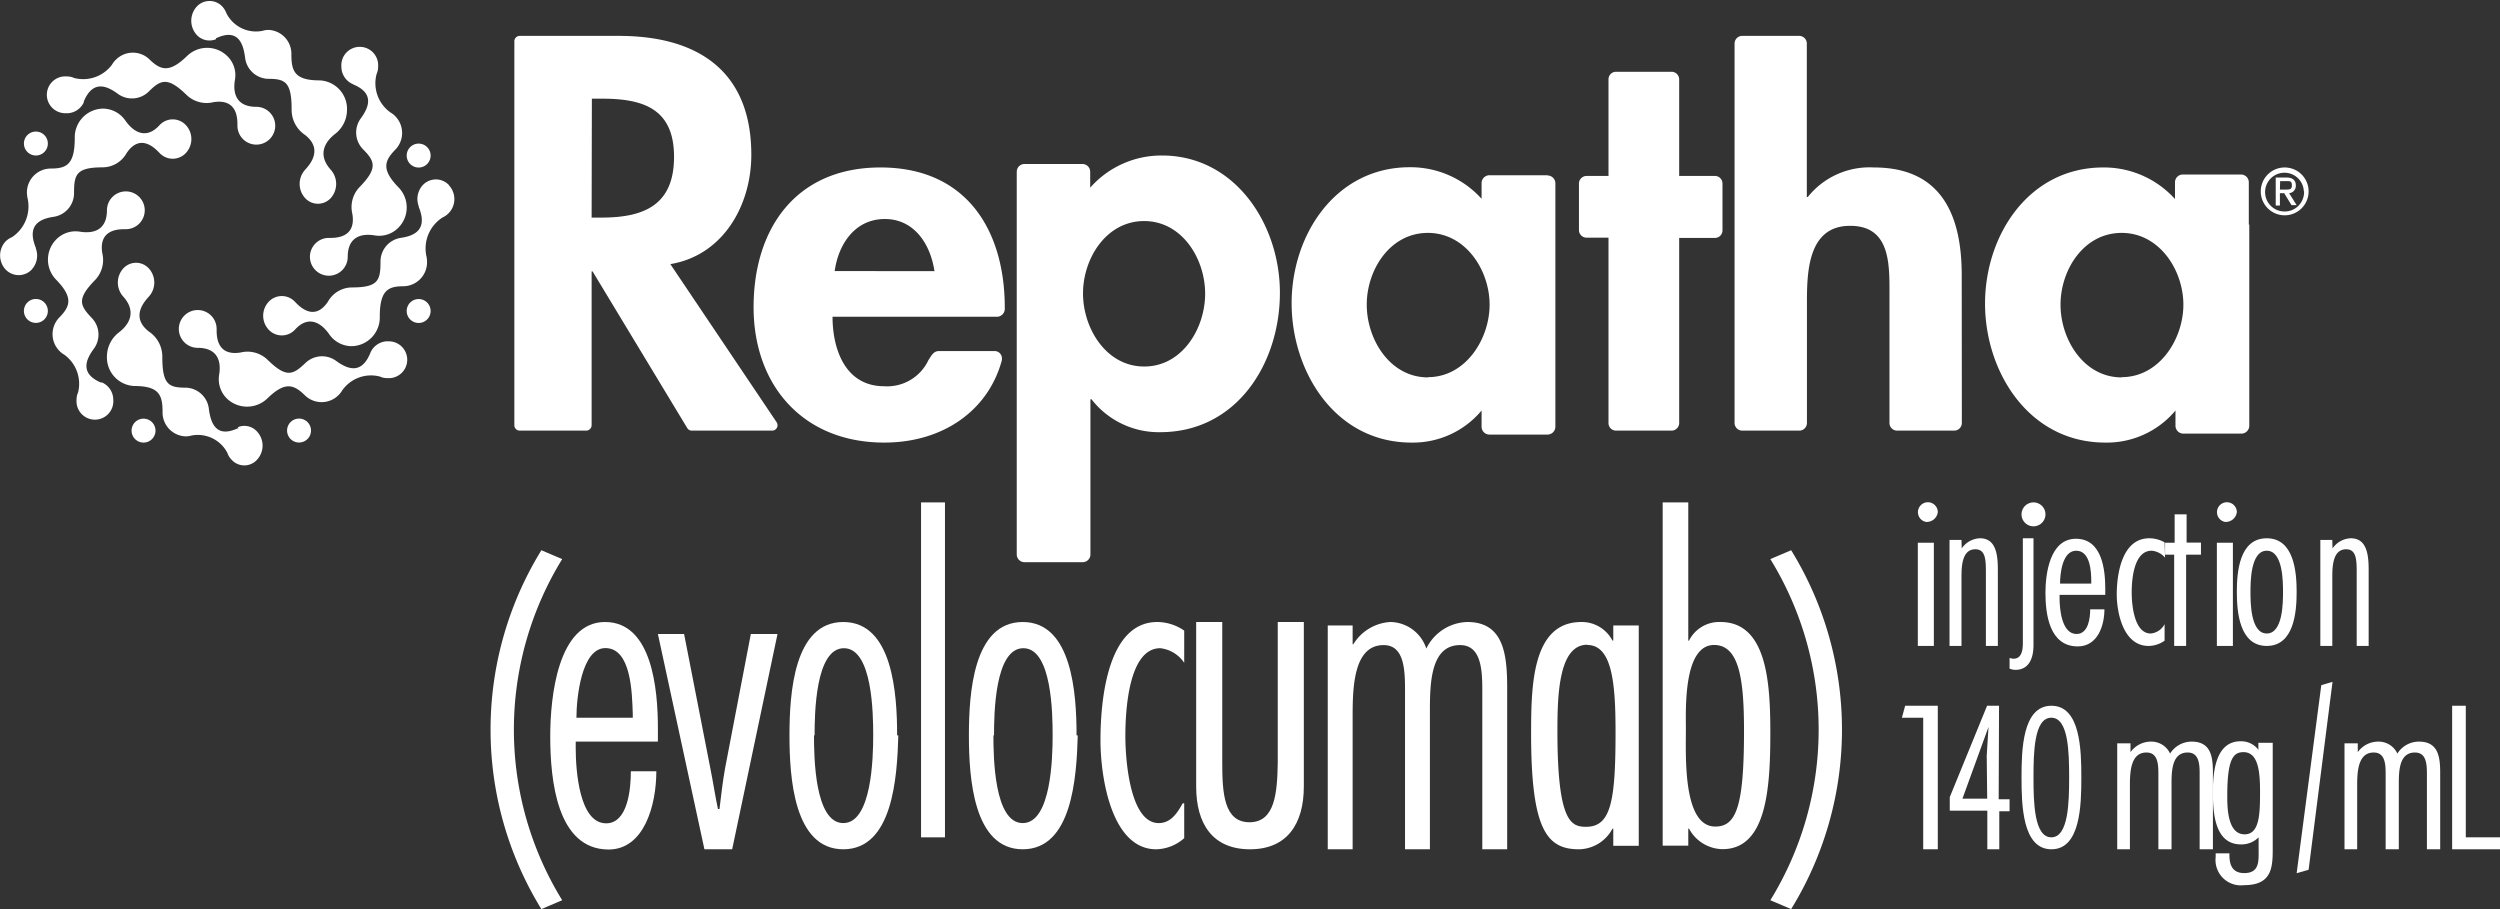
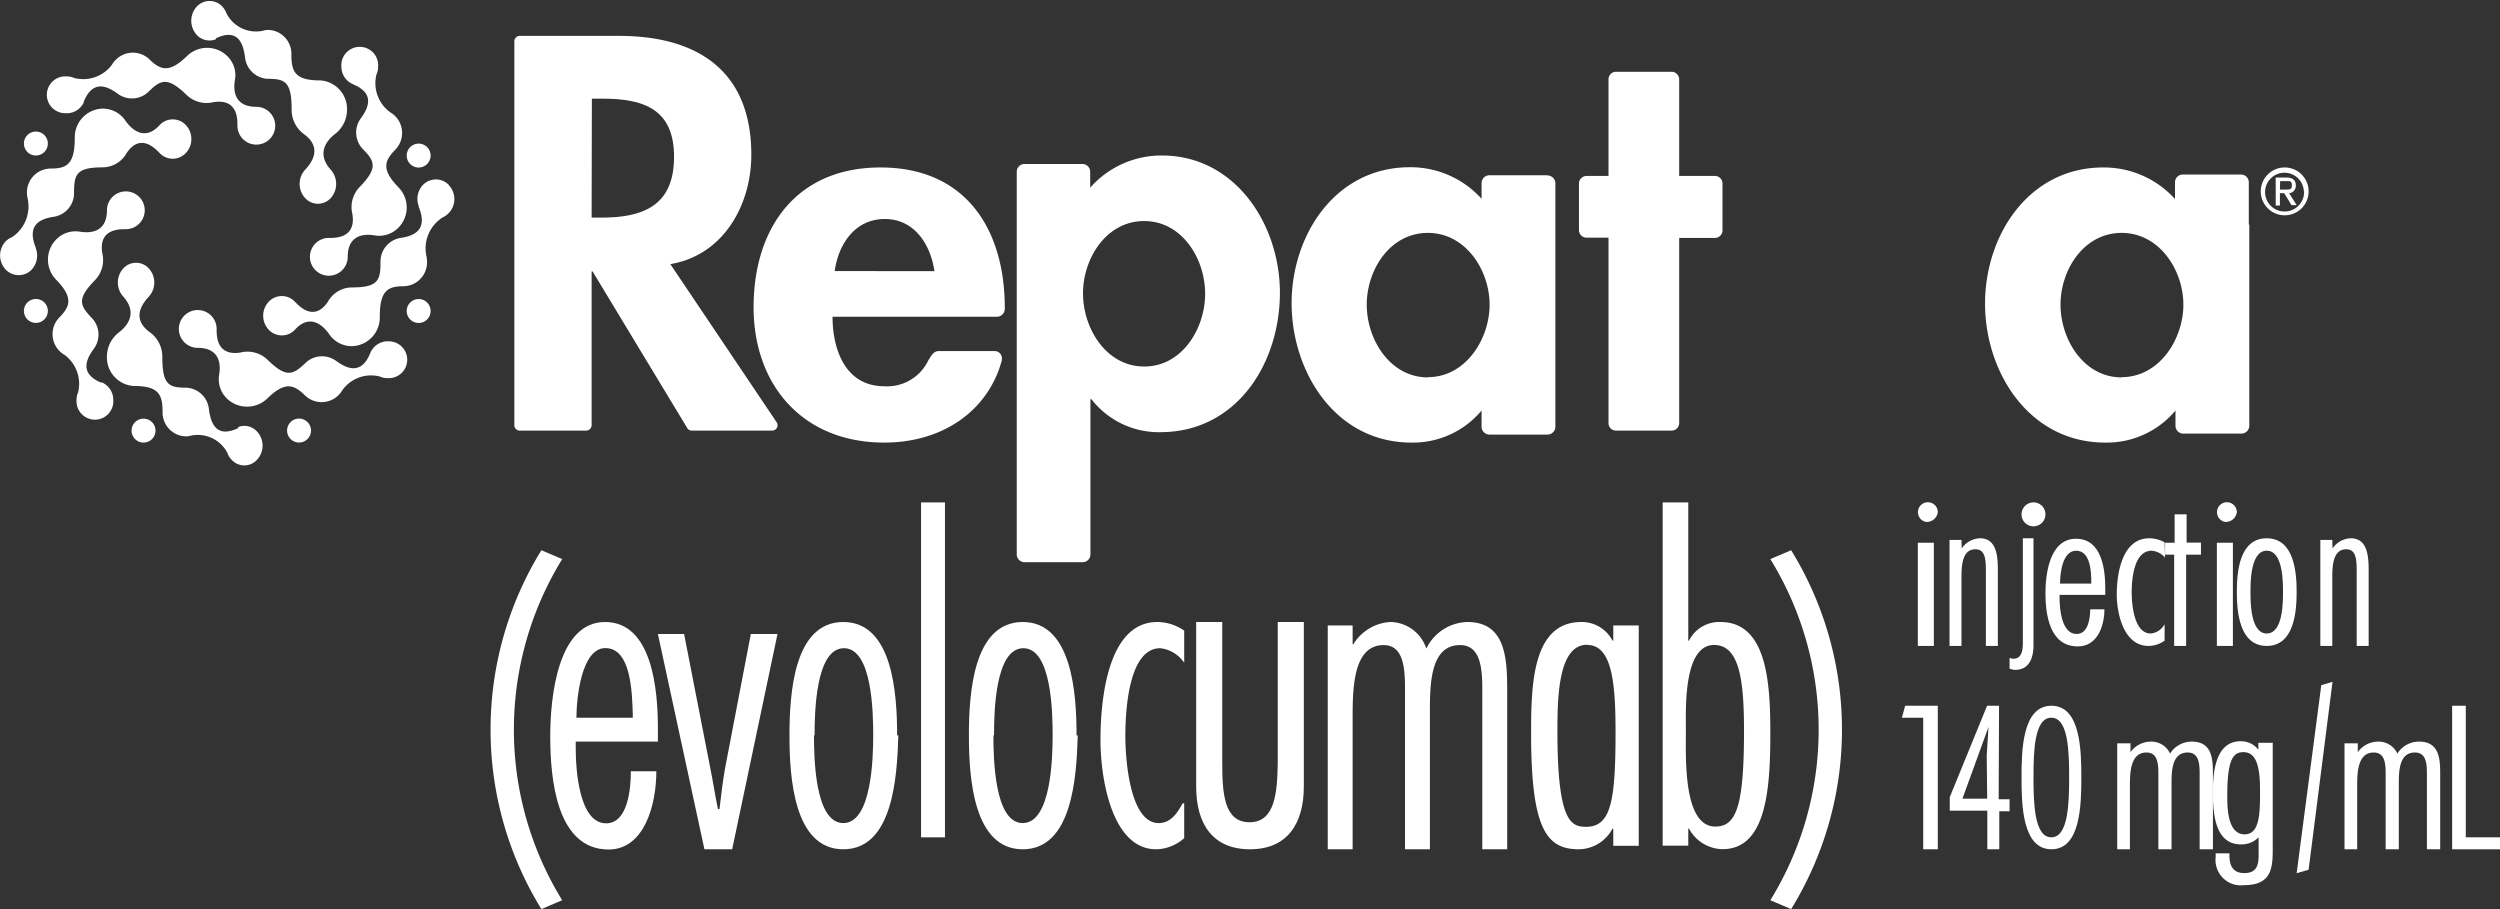
<svg xmlns="http://www.w3.org/2000/svg" id="Layer_1" data-name="Layer 1" viewBox="0 0 209 76">
  <rect x="0" y="0" width="209" height="76" fill="#333333" stroke="none" />
  <defs>
    <style>.cls-1{fill:#fff;}</style>
  </defs>
  <title>logo_white</title>
  <g id="Group">
    <path id="Fill-1" class="cls-1" d="M119.38,31.55c-3.18,0-5.12-3.17-5.12-6.08s1.94-6,5.11-6,5.16,3.13,5.16,6-2,6.06-5.15,6.06m10-16.88h-4.87a.66.66,0,0,0-.65.65v1.32a8,8,0,0,0-6-2.64c-6.22,0-9.88,5.66-9.88,11.37S111.61,37,118,37a7.47,7.47,0,0,0,5.86-2.68v1.36a.66.66,0,0,0,.65.65h4.87a.66.66,0,0,0,.65-.65V15.32a.66.66,0,0,0-.65-.65" transform="translate(0 0)" />
    <path id="Fill-3" class="cls-1" d="M95.65,30.64c-3.17,0-5.11-3.19-5.11-6.11s1.94-6.05,5.11-6.05,5.1,3.15,5.1,6.07-1.93,6.1-5.1,6.09M97.14,13a7.94,7.94,0,0,0-6,2.69V14.36a.65.65,0,0,0-.65-.65H85.65a.65.65,0,0,0-.65.65V42.8h0v3.55a.65.65,0,0,0,.65.65h4.86a.65.65,0,0,0,.65-.65V43.71h0V33.38h.09A7.12,7.12,0,0,0,97,36.13c6.38,0,10-5.74,10-11.66C107,18.76,103.26,13,97.14,13" transform="translate(0 0)" />
    <path id="Fill-5" class="cls-1" d="M177.37,31.55c-3.17,0-5.11-3.17-5.11-6.08s1.94-6,5.11-6,5.16,3.13,5.16,6-2,6.06-5.16,6.06ZM188,18.77V15.24a.65.65,0,0,0-.65-.65h-4.87a.65.65,0,0,0-.65.65v1.4a8,8,0,0,0-6-2.64c-6.22,0-9.88,5.66-9.88,11.38S169.62,37,176,37a7.48,7.48,0,0,0,5.87-2.68V35.6a.66.66,0,0,0,.65.65h4.87a.66.66,0,0,0,.65-.65V18.77Z" transform="translate(0 0)" />
-     <path id="Fill-7" class="cls-1" d="M164,23c0-4.94-1.64-9-7.34-9a6.61,6.61,0,0,0-5.53,2.47h-.08V3.64a.64.64,0,0,0-.63-.64h-4.77a.64.64,0,0,0-.64.64V35.36a.64.64,0,0,0,.64.64h4.77a.64.64,0,0,0,.64-.64V25.47c0-2.56,0-6.6,3.62-6.59,3.41,0,3.28,3.3,3.28,5.86V35.36a.64.64,0,0,0,.64.64h4.77a.64.64,0,0,0,.64-.64V33.94h0Z" transform="translate(0 0)" />
    <path id="Fill-9" class="cls-1" d="M143.38,14.71h-3v-3h0V6.64a.64.64,0,0,0-.63-.64h-4.66a.63.63,0,0,0-.62.64v3.67h0v4.4h-1.84a.64.64,0,0,0-.63.64v3.88a.64.64,0,0,0,.63.64h1.84V33.22h0v2.14a.63.63,0,0,0,.62.64h4.66a.64.64,0,0,0,.63-.64V31.89h0v-12h3a.63.63,0,0,0,.62-.64V15.35a.63.63,0,0,0-.62-.64" transform="translate(0 0)" />
    <path id="Fill-11" class="cls-1" d="M69.78,22.66c.31-2.24,1.69-4.35,4.19-4.35s3.83,2.16,4.15,4.36ZM73.61,14C66.52,14,63,19.13,63,25.68S67.15,37,73.92,37c5,0,8.74-2.76,9.84-6.9l0-.1a.61.61,0,0,0-.66-.65H78.49c-.36,0-.56.24-.8.65l-.07.1a3.81,3.81,0,0,1-3.7,2.19c-3.25,0-4.32-3.08-4.32-5.81H83.36a.66.66,0,0,0,.64-.65v-.1C84,19.23,80.79,14,73.61,14Z" transform="translate(0 0)" />
    <path id="Fill-13" class="cls-1" d="M49.46,18.19h.83c3.56,0,6.06-1.05,6.06-5.08s-2.59-4.86-6-4.86h-.87ZM64.54,36h-6.7a.44.44,0,0,1-.39-.22L49.54,22.69h-.08V35.54A.46.46,0,0,1,49,36H43.46a.45.45,0,0,1-.46-.46V3.46A.45.45,0,0,1,43.46,3h8.28c6.54,0,11.07,2.89,11.07,9.94,0,4.2-2.33,8.4-6.77,9.14l8.88,13.21a.45.45,0,0,1-.38.71Z" transform="translate(0 0)" />
    <path id="Fill-15" class="cls-1" d="M5.58,9.47A1.58,1.58,0,0,0,7,8.57H7L7,8.5c.74-1.8,1.89-1.37,2.86-.65a2,2,0,0,0,2.57-.19h0c1-1,1.59-1.26,3.16.27a2.41,2.41,0,0,0,2.26.61h0c2-.31,2,1.38,2,1.92a1.58,1.58,0,1,0,1.57-1.53c-1.49,0-2-.92-1.78-2.25h0a2.21,2.21,0,0,0-.65-2,2.4,2.4,0,0,0-3.35,0c-1.49,1.45-2.22,1.19-3.16.27A2,2,0,0,0,9.68,5a1.81,1.81,0,0,0-.32.41A3,3,0,0,1,6.2,6.52h0a1.44,1.44,0,0,0-.62-.13,1.54,1.54,0,1,0,0,3.07" transform="translate(0 0)" />
    <path id="Fill-17" class="cls-1" d="M3,13a1,1,0,1,0-1-1,1,1,0,0,0,1,1" transform="translate(0 0)" />
    <path id="Fill-19" class="cls-1" d="M18.06,3.2h0l0,0c1.78-.84,2.27.34,2.43,1.62h0a2,2,0,0,0,1.89,1.77c1.44,0,2,.22,2,2.56a2.52,2.52,0,0,0,1.12,2.13h0c1.56,1.22.37,2.51,0,2.92a1.76,1.76,0,0,0,0,2.35,1.45,1.45,0,0,0,2.16,0,1.78,1.78,0,0,0,0-2.35c-1-1.1-.71-2.17.35-3h0a2.55,2.55,0,0,0,1-2,2.39,2.39,0,0,0-2.29-2.48c-2.05,0-2.36-.74-2.36-2.15a2,2,0,0,0-1.91-2.07,1.7,1.7,0,0,0-.51.08h0a2.77,2.77,0,0,1-3-1.45h0a1.84,1.84,0,0,0-.34-.57,1.46,1.46,0,0,0-2.16,0,1.76,1.76,0,0,0,0,2.35,1.44,1.44,0,0,0,1.61.37" transform="translate(0 0)" />
    <path id="Fill-21" class="cls-1" d="M29.51,7.05c1.79.73,1.36,1.88.65,2.85h0a2,2,0,0,0,.18,2.57c1,1,1.26,1.59-.27,3.16a2.41,2.41,0,0,0-.61,2.26h0c.32,2-1.38,2-1.92,2a1.58,1.58,0,1,0,1.53,1.57c0-1.49.93-2,2.25-1.78h0a2.25,2.25,0,0,0,2-.66,2.4,2.4,0,0,0,0-3.35c-1.45-1.49-1.19-2.22-.27-3.16a2,2,0,0,0,0-2.79,1.81,1.81,0,0,0-.41-.32A3,3,0,0,1,31.48,6.2h0a1.44,1.44,0,0,0,.13-.62,1.54,1.54,0,1,0-3.07,0,1.58,1.58,0,0,0,1,1.47" transform="translate(0 0)" />
    <path id="Fill-23" class="cls-1" d="M37.54,15.48a1.5,1.5,0,0,0-2.2,0A1.71,1.71,0,0,0,35,17.22h0a.14.14,0,0,1,0,.06c.79,1.92-.33,2.44-1.52,2.61h0a2,2,0,0,0-1.67,2h0c0,1.56-.2,2.14-2.4,2.14a2.31,2.31,0,0,0-2,1.2h0c-1.14,1.68-2.37.4-2.75,0a1.5,1.5,0,0,0-2.2,0,1.71,1.71,0,0,0,0,2.33,1.5,1.5,0,0,0,2.2,0c1-1.11,2.05-.77,2.86.38h0a2.29,2.29,0,0,0,1.9,1,2.4,2.4,0,0,0,2.33-2.47c0-2.21.7-2.54,2-2.54a2,2,0,0,0,1.95-2.06,2.42,2.42,0,0,0-.07-.54h0A3.07,3.07,0,0,1,37,18.18h0a1.69,1.69,0,0,0,.52-2.7" transform="translate(0 0)" />
    <path id="Fill-25" class="cls-1" d="M35.71,13.71a1,1,0,1,0-1.42,0,1,1,0,0,0,1.42,0" transform="translate(0 0)" />
    <path id="Fill-27" class="cls-1" d="M32.42,28.53a1.58,1.58,0,0,0-1.47,1c-.73,1.78-1.88,1.35-2.85.64h0a2,2,0,0,0-2.57.18c-1.05,1-1.59,1.26-3.16-.27a2.41,2.41,0,0,0-2.26-.61h0c-2,.32-2-1.38-2-1.92a1.58,1.58,0,1,0-1.57,1.53c1.49,0,2,.93,1.78,2.25h0a2.27,2.27,0,0,0,.66,2,2.44,2.44,0,0,0,3.35,0c1.49-1.46,2.22-1.2,3.16-.28a2,2,0,0,0,3.11-.4,2.94,2.94,0,0,1,3.16-1.17h0a1.44,1.44,0,0,0,.62.13,1.54,1.54,0,1,0,0-3.07" transform="translate(0 0)" />
    <path id="Fill-29" class="cls-1" d="M35,25a1,1,0,1,0,1,1,1,1,0,0,0-1-1" transform="translate(0 0)" />
    <path id="Fill-31" class="cls-1" d="M19.94,35.8h0l-.05,0c-1.78.83-2.27-.35-2.43-1.63a2,2,0,0,0-1.89-1.76c-1.44,0-2-.22-2-2.56a2.52,2.52,0,0,0-1.12-2.13h0c-1.57-1.22-.37-2.52,0-2.93a1.75,1.75,0,0,0,0-2.34,1.44,1.44,0,0,0-2.15,0,1.75,1.75,0,0,0,0,2.34c1,1.11.71,2.18-.36,3h0a2.55,2.55,0,0,0-1,2,2.39,2.39,0,0,0,2.29,2.48c2.05,0,2.36.74,2.36,2.15a2,2,0,0,0,1.91,2.06,1.7,1.7,0,0,0,.51-.07,2.79,2.79,0,0,1,3,1.45h0a1.41,1.41,0,0,0,.34.56,1.43,1.43,0,0,0,2.15,0,1.73,1.73,0,0,0,0-2.33,1.42,1.42,0,0,0-1.61-.38" transform="translate(0 0)" />
    <path id="Fill-33" class="cls-1" d="M24.29,35.29a1,1,0,1,0,1.42,0,1,1,0,0,0-1.42,0" transform="translate(0 0)" />
    <path id="Fill-35" class="cls-1" d="M8.48,32c-1.78-.74-1.35-1.88-.63-2.85h0a2,2,0,0,0-.18-2.57c-1-1.05-1.26-1.59.27-3.16a2.42,2.42,0,0,0,.61-2.26h0c-.32-2,1.38-2,1.92-2a1.58,1.58,0,1,0-1.53-1.58c0,1.5-.93,2-2.25,1.79h0a2.25,2.25,0,0,0-2,.66,2.4,2.4,0,0,0,0,3.35c1.45,1.49,1.19,2.22.27,3.16a2,2,0,0,0,0,2.79,1.81,1.81,0,0,0,.41.32A3,3,0,0,1,6.53,32.8h0a1.44,1.44,0,0,0-.13.62,1.54,1.54,0,1,0,3.07,0,1.58,1.58,0,0,0-1-1.47" transform="translate(0 0)" />
    <path id="Fill-37" class="cls-1" d="M12,35a1,1,0,1,0,1,1,1,1,0,0,0-1-1" transform="translate(0 0)" />
    <path id="Fill-39" class="cls-1" d="M2.66,22.52A1.71,1.71,0,0,0,3,20.78H3v0a.08.08,0,0,1,0-.05c-.79-1.92.33-2.44,1.52-2.61h0a2,2,0,0,0,1.67-2c0-1.55.2-2.13,2.4-2.13a2.31,2.31,0,0,0,2-1.2h0c1.14-1.68,2.36-.4,2.75,0a1.5,1.5,0,0,0,2.2,0,1.71,1.71,0,0,0,0-2.33,1.5,1.5,0,0,0-2.2,0c-1,1.11-2.05.77-2.86-.38h0a2.29,2.29,0,0,0-1.9-1,2.4,2.4,0,0,0-2.33,2.47c0,2.21-.7,2.54-2,2.54a2,2,0,0,0-2,2,2.51,2.51,0,0,0,.07.55A3.09,3.09,0,0,1,1,19.83H1a1.6,1.6,0,0,0-.54.36,1.73,1.73,0,0,0,0,2.33,1.51,1.51,0,0,0,2.21,0" transform="translate(0 0)" />
    <path id="Fill-41" class="cls-1" d="M2.29,25.29a1,1,0,1,0,1.42,0,1,1,0,0,0-1.42,0" transform="translate(0 0)" />
    <path id="Fill-43" class="cls-1" d="M45.26,76a28.6,28.6,0,0,1,0-30l1.74.74a27.19,27.19,0,0,0,0,28.52Z" transform="translate(0 0)" />
    <path id="Fill-45" class="cls-1" d="M52.9,60l0-.32c-.06-1.76-.13-5.5-2.29-5.5-2,0-2.42,4.17-2.42,5.82Zm-4.77,2v.54c0,1.84.29,6.29,2.54,6.29,1.82,0,2.07-2.88,2.07-4.35h2.13c0,2.8-1,6.54-4,6.54C46.57,71,46,65.25,46,61.55c0-3.3.64-9.55,4.58-9.55S55,57.64,55,60.87V62Z" transform="translate(0 0)" />
    <path id="Fill-47" class="cls-1" d="M61.21,71H58.89L55,53h2.19l2.2,11.26c.23,1.13.39,2.25.63,3.37h.13c.13-1.12.27-2.28.46-3.37L62.77,53H65Z" transform="translate(0 0)" />
    <path id="Fill-49" class="cls-1" d="M68.05,61.48c0,1.8.06,7.33,2.45,7.33S73,63.28,73,61.48s-.06-7.29-2.45-7.29-2.45,5.53-2.45,7.29m7,0C75,65,74.63,71,70.5,71S66,65,66,61.48,66.37,52,70.5,52,75,58,75,61.48" transform="translate(0 0)" />
    <path id="Fill-51" class="cls-1" d="M77,70h2V42H77Z" transform="translate(0 0)" />
    <path id="Fill-53" class="cls-1" d="M83.05,61.48c0,1.8.06,7.33,2.45,7.33S88,63.28,88,61.48s-.06-7.29-2.45-7.29-2.45,5.53-2.45,7.29m7,0C90,65,89.63,71,85.5,71S81,65,81,61.48,81.37,52,85.5,52,90,58,90,61.48" transform="translate(0 0)" />
    <path id="Fill-54" class="cls-1" d="M99,55.41a2.79,2.79,0,0,0-2-1.22c-2.66,0-2.92,5.25-2.92,7.36,0,1.84.35,7.26,2.79,7.26,1,0,1.55-.83,2-1.65H99v2.91a3.64,3.64,0,0,1-2.34.93C92.92,71,92,65,92,61.88c0-3.49.63-9.88,4.75-9.88a4,4,0,0,1,2.25.72Z" transform="translate(0 0)" />
    <path id="Fill-55" class="cls-1" d="M102.18,52V63.74c0,2.56.14,5,2.28,5s2.32-2.48,2.36-5V52H109V65.75c0,3.14-1.41,5.25-4.5,5.25s-4.5-2.08-4.5-5.25V52Z" transform="translate(0 0)" />
    <path id="Fill-56" class="cls-1" d="M113.08,53.86h.06a3.88,3.88,0,0,1,3.1-1.86,3.21,3.21,0,0,1,3,2.22A3.93,3.93,0,0,1,122.67,52c3.07,0,3.33,2.77,3.33,5.54V71h-2.08V57.62c0-1.79-.16-3.69-1.86-3.69-2.46,0-2.52,3.18-2.52,5.55V71h-2.08V57.65c0-1.75-.1-3.72-1.79-3.72-2.53,0-2.59,3.58-2.59,6V71H111V52.29h2.08Z" transform="translate(0 0)" />
    <path id="Fill-57" class="cls-1" d="M132.7,53.9c-2.37,0-2.5,4.1-2.5,7.22,0,7.62,1.15,8,2.4,8,2.07,0,2.46-2.12,2.46-7.9,0-4-.26-7.3-2.36-7.3ZM137,70.71h-2.13V69.28h-.07A3.22,3.22,0,0,1,132,71c-2.7,0-4-1.65-4-9.7,0-4.13.13-9.3,4.2-9.3a2.89,2.89,0,0,1,2.6,1.55h.07V52.29H137Z" transform="translate(0 0)" />
    <path id="Fill-58" class="cls-1" d="M145.8,61.13c0-4.2-.36-7.21-2.5-7.21-2.59,0-2.36,5.41-2.36,7.07,0,2.26-.26,8.11,2.46,8.11,1.74,0,2.4-1.65,2.4-8ZM139,42h2.14V53.56h.06A2.82,2.82,0,0,1,143.83,52c3.91,0,4.17,5.14,4.17,9.3,0,4.66-.33,9.69-4,9.69a3.24,3.24,0,0,1-2.8-1.72h-.06v1.43H139Z" transform="translate(0 0)" />
    <path id="Fill-59" class="cls-1" d="M148,75.26a27.19,27.19,0,0,0,0-28.52l1.74-.74a28.6,28.6,0,0,1,0,30Z" transform="translate(0 0)" />
    <path id="Fill-60" class="cls-1" d="M160.33,54h1.34V45.37h-1.34ZM161,43.63a.83.83,0,1,1,1-.82.93.93,0,0,1-1,.82Z" transform="translate(0 0)" />
    <path id="Fill-61" class="cls-1" d="M164,45.85a1.92,1.92,0,0,1,1.53-.85c1.37,0,1.49,1.45,1.49,2.66V54h-1V47.78c0-1.05-.06-1.86-.88-1.86-1.11,0-1.16,1.4-1.16,2.33V54h-1V45.14h1Z" transform="translate(0 0)" />
    <path id="Fill-62" class="cls-1" d="M170,44a1,1,0,0,1-1-1,1,1,0,1,1,1,1" transform="translate(0 0)" />
    <path id="Fill-63" class="cls-1" d="M174.83,48.79l0-.15c0-.83-.07-2.6-1.26-2.6s-1.35,2-1.35,2.75Zm-2.65.94V50c0,.87.16,3,1.42,3,1,0,1.14-1.36,1.14-2.06h1.19c0,1.33-.55,3.1-2.23,3.1-2.38,0-2.7-2.72-2.7-4.48,0-1.56.35-4.52,2.55-4.52S176,47.67,176,49.2v.53Z" transform="translate(0 0)" />
    <path id="Fill-64" class="cls-1" d="M181,46.62a1.66,1.66,0,0,0-1.12-.58c-1.52,0-1.67,2.48-1.67,3.49s.2,3.43,1.59,3.43a1.45,1.45,0,0,0,1.16-.78h0v1.38a2.33,2.33,0,0,1-1.34.44c-2.13,0-2.66-2.82-2.66-4.32s.36-4.68,2.72-4.68a2.64,2.64,0,0,1,1.28.34Z" transform="translate(0 0)" />
    <path id="Fill-65" class="cls-1" d="M184,46.37h-1.24V54h-1V46.37H181v-1h.8V43h1v2.36H184Z" transform="translate(0 0)" />
    <path id="Fill-66" class="cls-1" d="M185.33,54h1.34V45.37h-1.34ZM186,43.63a.83.83,0,1,1,1-.82.93.93,0,0,1-1,.82Z" transform="translate(0 0)" />
    <path id="Fill-67" class="cls-1" d="M188.14,49.49c0,.85,0,3.47,1.36,3.47s1.36-2.62,1.36-3.47,0-3.45-1.36-3.45-1.36,2.62-1.36,3.45m3.86,0c0,1.65-.21,4.51-2.5,4.51s-2.5-2.86-2.5-4.51.2-4.49,2.5-4.49,2.5,2.86,2.5,4.49" transform="translate(0 0)" />
    <path id="Fill-68" class="cls-1" d="M195,45.85a1.92,1.92,0,0,1,1.53-.85c1.37,0,1.49,1.45,1.49,2.66V54h-1V47.78c0-1.05-.06-1.86-.88-1.86-1.11,0-1.16,1.4-1.16,2.33V54h-1V45.14h1Z" transform="translate(0 0)" />
    <path id="Fill-69" class="cls-1" d="M168,55.9V55a1.14,1.14,0,0,0,.32.07c.58,0,.79-.5.79-1.29V45H170v8.93c0,1.21-.45,2.07-1.51,2.07a1.42,1.42,0,0,1-.49-.1" transform="translate(0 0)" />
    <path id="Fill-70" class="cls-1" d="M162,71h-1.22v-11H159l.27-1H162Z" transform="translate(0 0)" />
    <path id="Fill-71" class="cls-1" d="M166.09,63.17l.15-2.4h0l-2.18,6h2.07Zm1,3.65H168v1h-.86V71h-1V67.77H163V66.64L166.12,59h1Z" transform="translate(0 0)" />
    <path id="Fill-72" class="cls-1" d="M170,65c0,2.11.06,5,1.49,5s1.49-2.9,1.49-5-.05-5-1.49-5S170,62.89,170,65m4,0c0,2.29-.07,6-2.5,6s-2.5-3.71-2.5-6,.07-6,2.5-6,2.5,3.71,2.5,6" transform="translate(0 0)" />
    <path id="Fill-73" class="cls-1" d="M178.11,62.88h0A2.1,2.1,0,0,1,179.8,62a1.72,1.72,0,0,1,1.62,1,2.12,2.12,0,0,1,1.81-1c1.63,0,1.77,1.31,1.77,2.63V71h-1.11V64.66c0-.85-.08-1.75-1-1.75-1.31,0-1.35,1.51-1.35,2.63V71h-1.1V64.68c0-.83-.06-1.77-1-1.77-1.35,0-1.38,1.7-1.38,2.82V71H177V62.14h1.11Z" transform="translate(0 0)" />
    <path id="Fill-74" class="cls-1" d="M187.65,69.75c1.24,0,1.29-1.67,1.29-3.53,0-1.56-.1-3.34-1.38-3.34-.84,0-1.36.53-1.36,3.64,0,.93,0,3.23,1.45,3.23ZM190,70.94c0,1.59-.07,3.06-2.4,3.06a2.12,2.12,0,0,1-2.37-2.35v-.31h1.15v.15c0,.79.23,1.5,1.24,1.5,1.31,0,1.2-1.06,1.2-2V70a2,2,0,0,1-1.49.59c-2.29,0-2.33-2.93-2.33-4.43s.18-4.19,2.31-4.19a1.81,1.81,0,0,1,1.49.71h0v-.58H190Z" transform="translate(0 0)" />
    <path id="Fill-75" class="cls-1" d="M193,72.71,192,73l2.06-15.72L195,57Z" transform="translate(0 0)" />
    <path id="Fill-76" class="cls-1" d="M197.11,62.88h0A2.1,2.1,0,0,1,198.8,62a1.72,1.72,0,0,1,1.62,1,2.12,2.12,0,0,1,1.81-1c1.63,0,1.77,1.31,1.77,2.63V71h-1.11V64.66c0-.85-.08-1.75-1-1.75-1.31,0-1.35,1.51-1.35,2.63V71h-1.1V64.68c0-.83-.06-1.77-1-1.77-1.35,0-1.38,1.7-1.38,2.82V71H196V62.14h1.11Z" transform="translate(0 0)" />
    <path id="Fill-77" class="cls-1" d="M206.14,59H205V71h4V70h-2.86Z" transform="translate(0 0)" />
    <path id="Fill-78" class="cls-1" d="M190.6,15.85H191c.43,0,.6,0,.6-.36s-.14-.35-.51-.35h-.47Zm0,1.33h-.35V14.84h.88c.53,0,.8.22.8.66a.61.61,0,0,1-.56.65l.63,1h-.43l-.61-1h-.36Zm2-1.19A1.62,1.62,0,1,0,191,17.68,1.62,1.62,0,0,0,192.62,16ZM189,16a2,2,0,1,1,2,2,2,2,0,0,1-2-2Z" transform="translate(0 0)" />
  </g>
</svg>